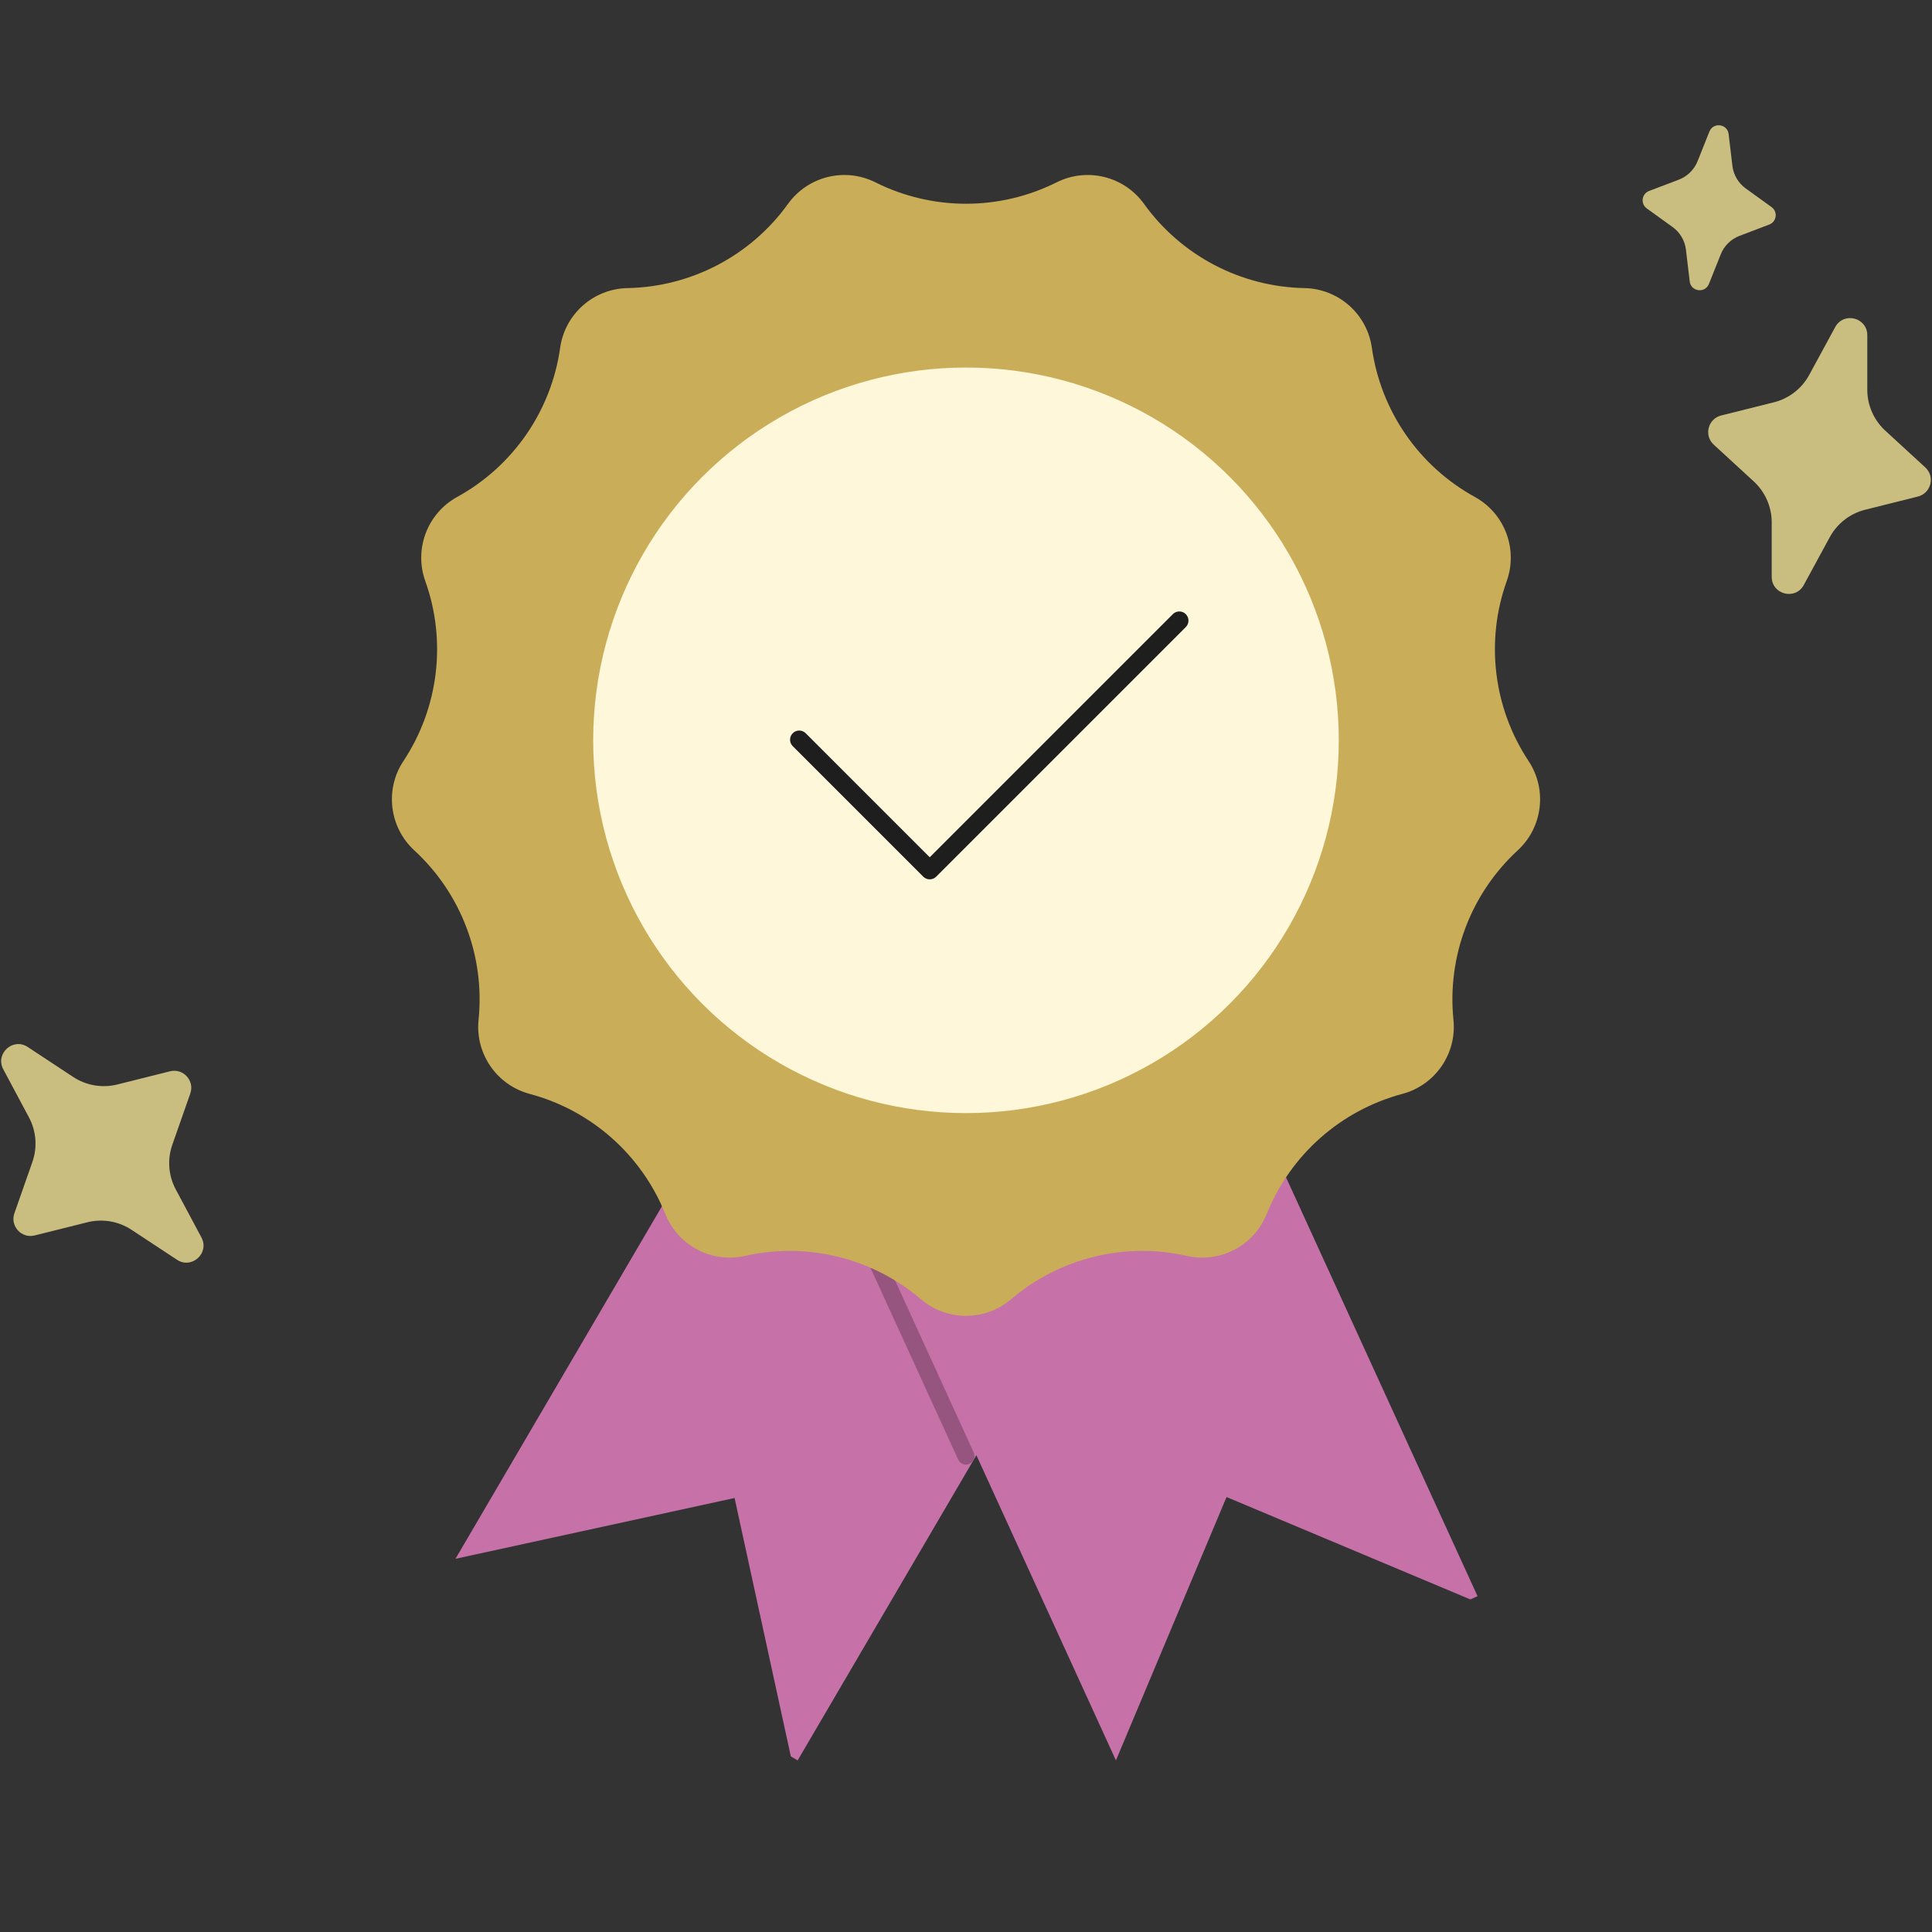
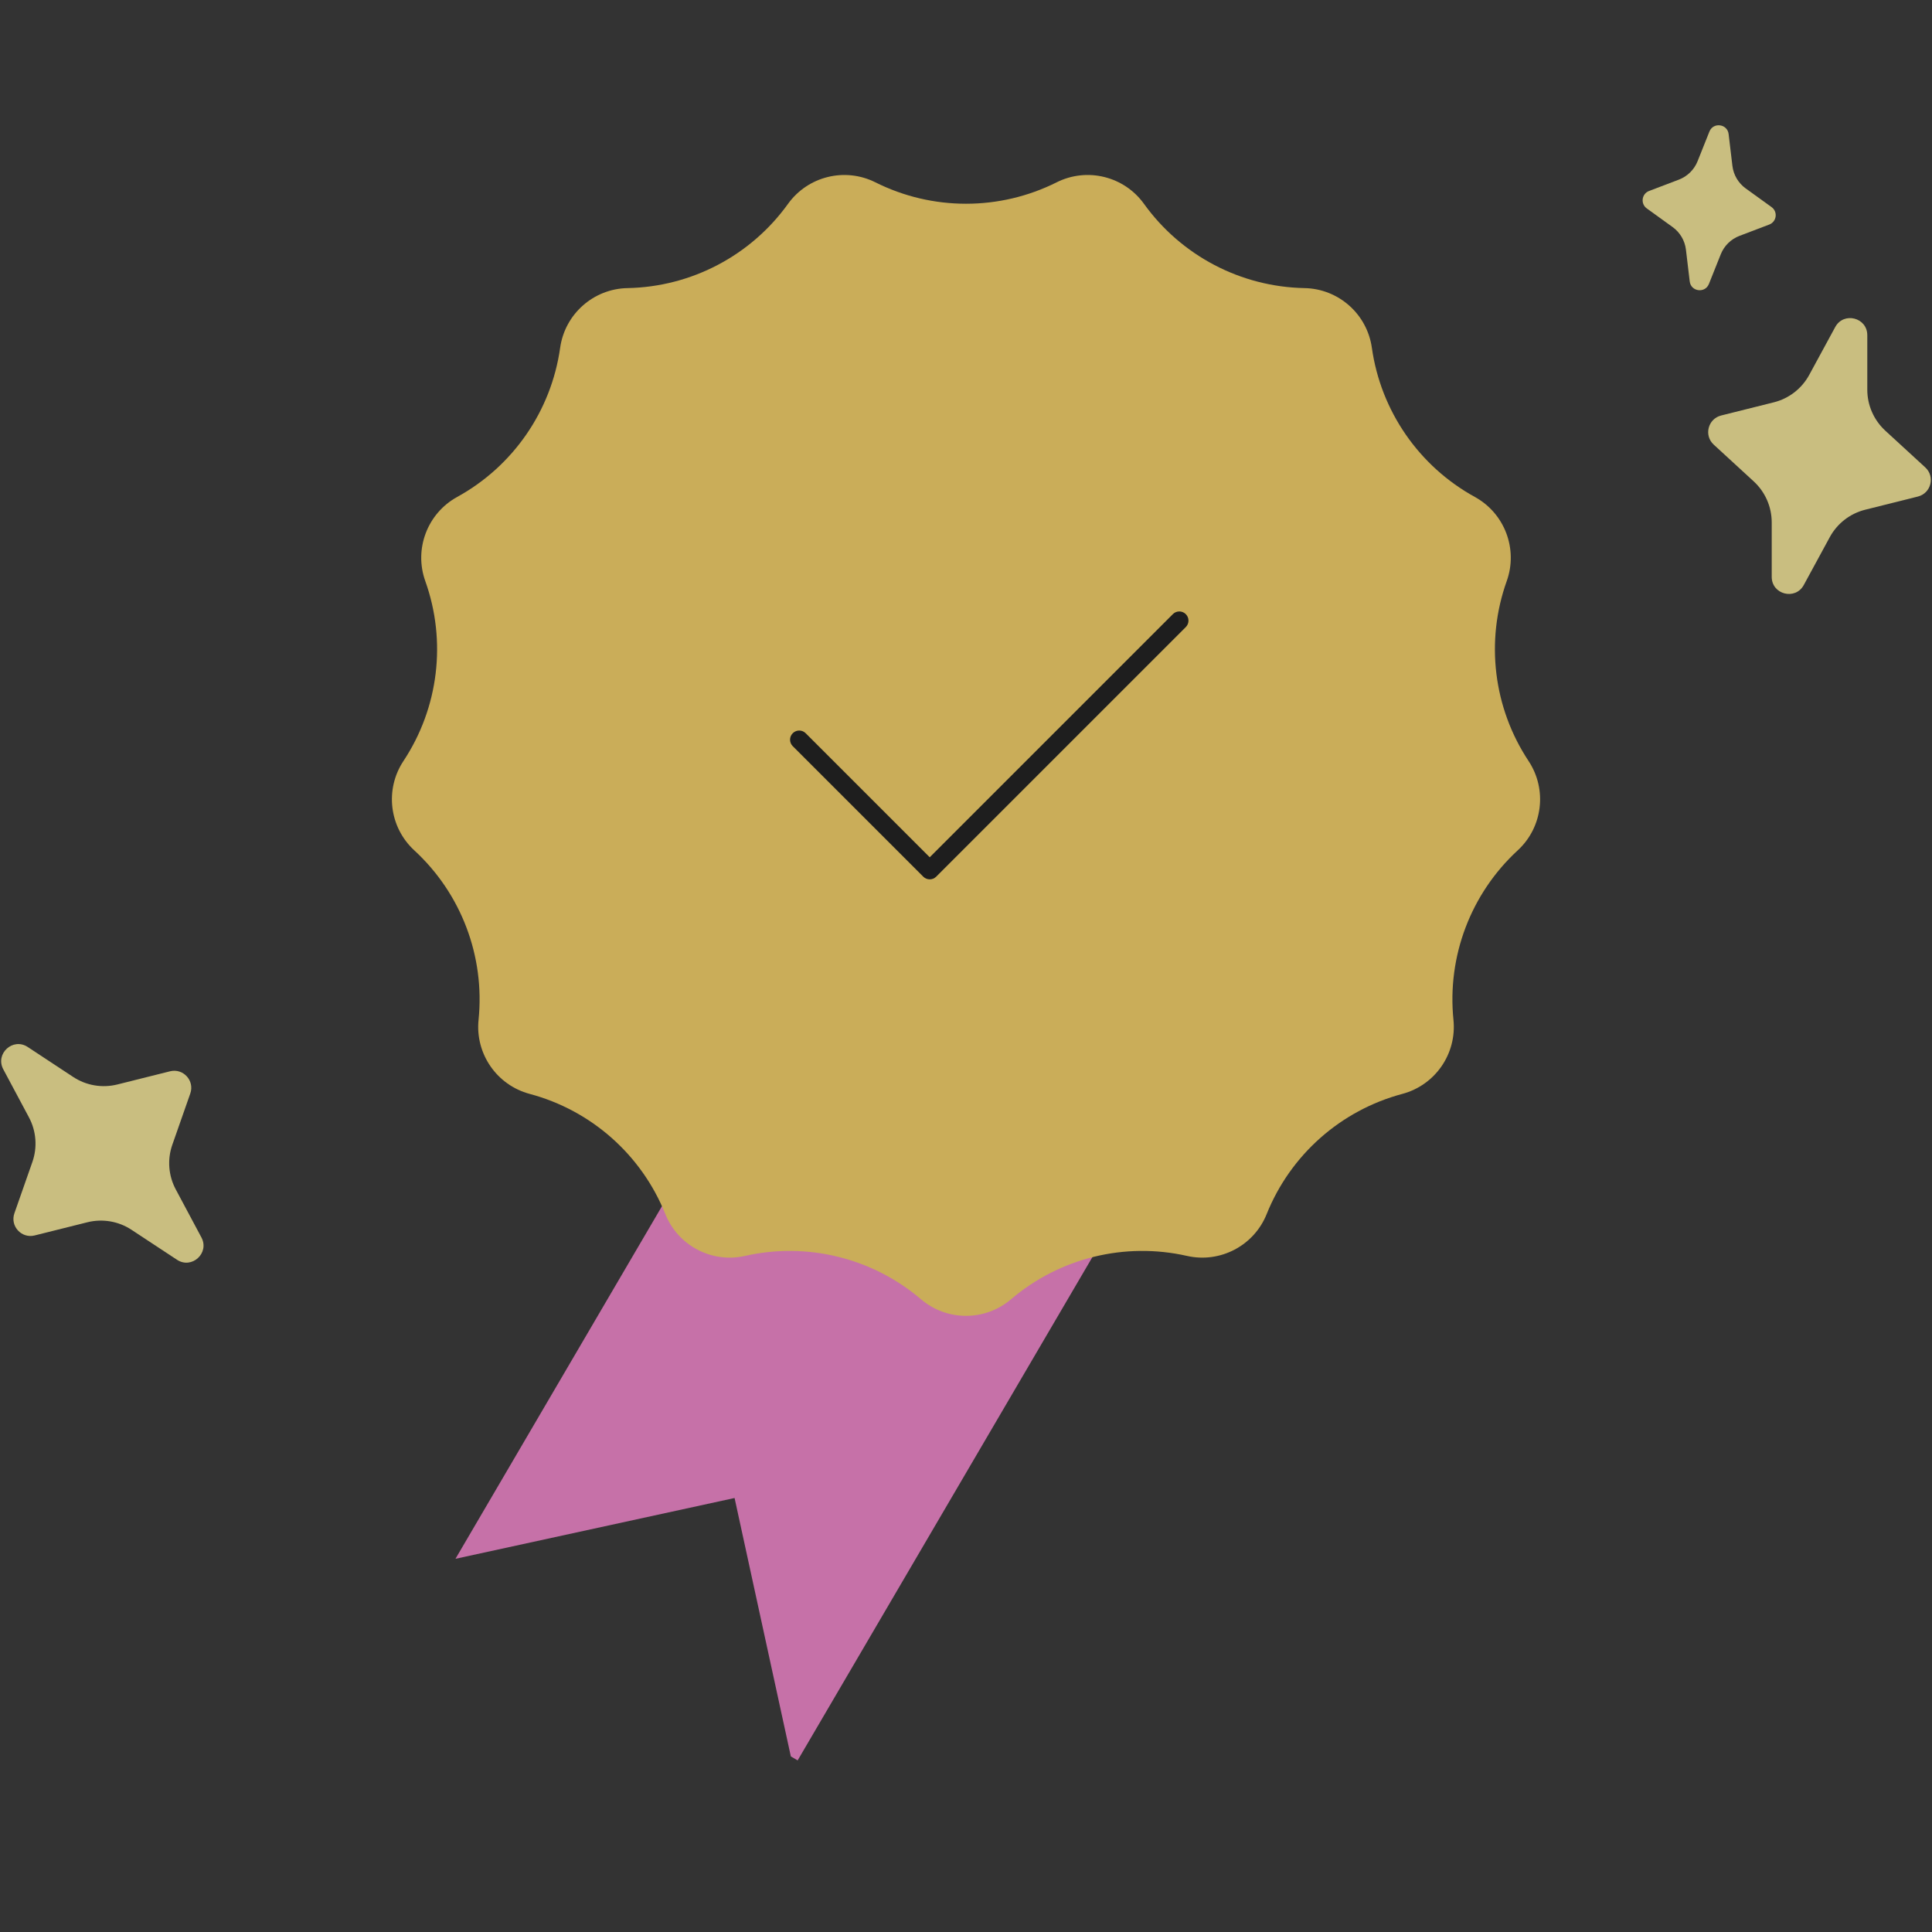
<svg xmlns="http://www.w3.org/2000/svg" id="Layer_2" data-name="Layer 2" viewBox="0 0 803.39 803.39">
  <rect x="0" y="0" width="803.39" height="803.39" fill="#333333" stroke="none" />
  <defs>
    <style>
      .cls-1 {
        fill: #95557e;
      }

      .cls-2 {
        fill: #c671a8;
      }

      .cls-3 {
        fill: #1e1e1e;
      }

      .cls-4 {
        fill: #caad59;
      }

      .cls-5 {
        opacity: 0;
      }

      .cls-6 {
        fill: #e1f5b6;
      }

      .cls-7 {
        fill: #fef7d9;
      }

      .cls-8 {
        fill: #c9be80;
      }
    </style>
  </defs>
  <g id="Layer_9" data-name="Layer 9">
    <g>
      <g class="cls-5">
        <path class="cls-6" d="M803.39,803.39H0V0h803.39v803.39ZM1,802.39h801.39V1H1v801.39Z" />
      </g>
      <g>
        <path class="cls-8" d="M736.74,239.88v-22.65c0-6.48-2.72-12.67-7.49-17.06l-16.63-15.28c-4.16-3.82-2.4-10.73,3.08-12.11l21.91-5.48c6.29-1.57,11.63-5.71,14.73-11.41l10.81-19.9c3.51-6.46,13.33-3.97,13.33,3.39v22.65c0,6.48,2.72,12.67,7.49,17.06l16.63,15.28c4.16,3.82,2.4,10.73-3.08,12.11l-21.91,5.48c-6.29,1.57-11.63,5.71-14.73,11.41l-10.81,19.9c-3.51,6.46-13.33,3.97-13.33-3.39Z" />
        <path class="cls-8" d="M73.6,523.85l-18.91-12.46c-5.41-3.57-12.08-4.7-18.37-3.13l-21.91,5.48c-5.48,1.37-10.29-3.9-8.42-9.23l7.47-21.31c2.15-6.12,1.63-12.86-1.43-18.58l-10.67-19.98c-3.46-6.49,4.02-13.31,10.16-9.27l18.91,12.46c5.41,3.57,12.08,4.7,18.37,3.13l21.91-5.48c5.48-1.37,10.29,3.9,8.42,9.23l-7.47,21.31c-2.15,6.12-1.63,12.86,1.43,18.58l10.67,19.98c3.46,6.49-4.02,13.31-10.16,9.27Z" />
        <path class="cls-8" d="M702.64,117.02l-1.57-13.19c-.45-3.78-2.46-7.19-5.54-9.41l-10.74-7.75c-2.69-1.94-2.14-6.08.95-7.26l12.38-4.71c3.55-1.35,6.38-4.13,7.79-7.66l4.92-12.33c1.6-4.01,7.49-3.23,7.99,1.05l1.57,13.19c.45,3.78,2.46,7.19,5.54,9.41l10.74,7.75c2.69,1.94,2.14,6.08-.95,7.26l-12.38,4.71c-3.55,1.35-6.38,4.13-7.79,7.66l-4.92,12.33c-1.6,4.01-7.49,3.23-7.99-1.05Z" />
        <g>
          <polygon class="cls-2" points="305.46 622.92 328.86 730.38 331.69 732.03 528.28 396.35 385.77 312.89 189.4 648.2 305.46 622.92" />
-           <path class="cls-1" d="M401.69,609.03c-1.35,0-2.64-.77-3.24-2.08l-41.67-91.12c-.82-1.79-.03-3.9,1.75-4.71,1.78-.82,3.89-.03,4.71,1.75l41.67,91.12c.82,1.79.03,3.9-1.75,4.71-.48.22-.98.32-1.48.32Z" />
-           <polygon class="cls-2" points="510.04 622.52 611.44 665.1 614.41 663.74 452.64 309.96 302.45 378.64 464.04 732.03 510.04 622.52" />
          <path class="cls-4" d="M382.98,540.28h0c-20.19-17.2-47.3-23.88-73.17-18.03h0c-13.82,3.13-27.87-4.25-33.14-17.4h0c-9.88-24.61-30.78-43.13-56.41-49.97h0c-13.69-3.66-22.7-16.71-21.26-30.81h0c2.69-26.39-7.21-52.5-26.72-70.46h0c-10.42-9.6-12.34-25.35-4.51-37.16h0c14.64-22.11,18.01-49.84,9.08-74.81h0c-4.77-13.34.86-28.17,13.27-35h0c23.24-12.78,39.11-35.76,42.81-62.02h0c1.98-14.03,13.85-24.55,28.02-24.82h0c26.52-.51,51.24-13.49,66.73-35.02h0c8.27-11.5,23.67-15.3,36.34-8.96h0c23.72,11.87,51.64,11.87,75.36,0h0c12.67-6.34,28.07-2.55,36.34,8.96h0c15.48,21.53,40.21,34.51,66.73,35.02h0c14.17.27,26.04,10.79,28.02,24.82h0c3.7,26.26,19.57,49.24,42.81,62.02h0c12.42,6.83,18.04,21.66,13.27,35h0c-8.93,24.98-5.56,52.7,9.08,74.81h0c7.82,11.81,5.91,27.56-4.51,37.16h0c-19.51,17.97-29.41,44.08-26.72,70.46h0c1.44,14.1-7.57,27.15-21.26,30.81h0c-25.62,6.84-46.53,25.36-56.41,49.97h0c-5.28,13.15-19.32,20.52-33.14,17.4h0c-25.87-5.85-52.98.83-73.17,18.03h0c-10.79,9.19-26.65,9.19-37.43,0Z" />
-           <circle class="cls-7" cx="401.69" cy="307.85" r="155.02" />
-           <path class="cls-3" d="M386.61,365.66c-.97,0-1.95-.37-2.69-1.11l-54.27-54.27c-1.49-1.49-1.49-3.9,0-5.38,1.49-1.49,3.9-1.49,5.38,0l51.58,51.58,101.1-101.1c1.49-1.49,3.9-1.49,5.38,0,1.49,1.49,1.49,3.9,0,5.38l-103.79,103.79c-.74.74-1.72,1.11-2.69,1.11Z" />
+           <path class="cls-3" d="M386.61,365.66c-.97,0-1.95-.37-2.69-1.11l-54.27-54.27c-1.49-1.49-1.49-3.9,0-5.38,1.49-1.49,3.9-1.49,5.38,0l51.58,51.58,101.1-101.1c1.49-1.49,3.9-1.49,5.38,0,1.49,1.49,1.49,3.9,0,5.38l-103.79,103.79c-.74.74-1.72,1.11-2.69,1.11" />
        </g>
      </g>
    </g>
  </g>
</svg>